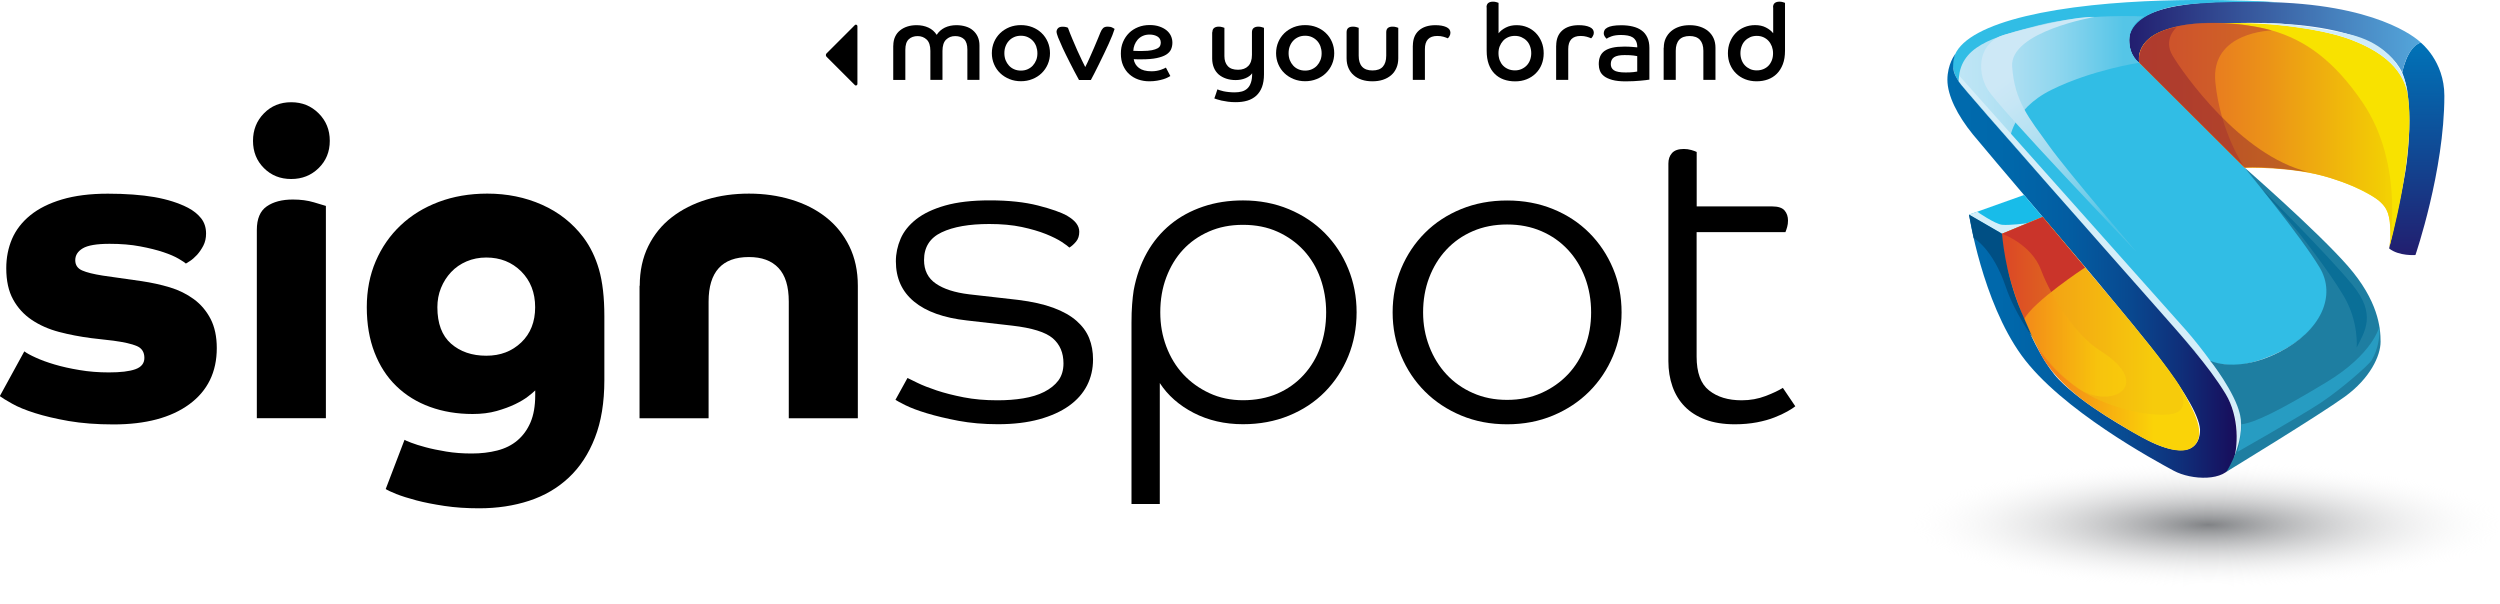
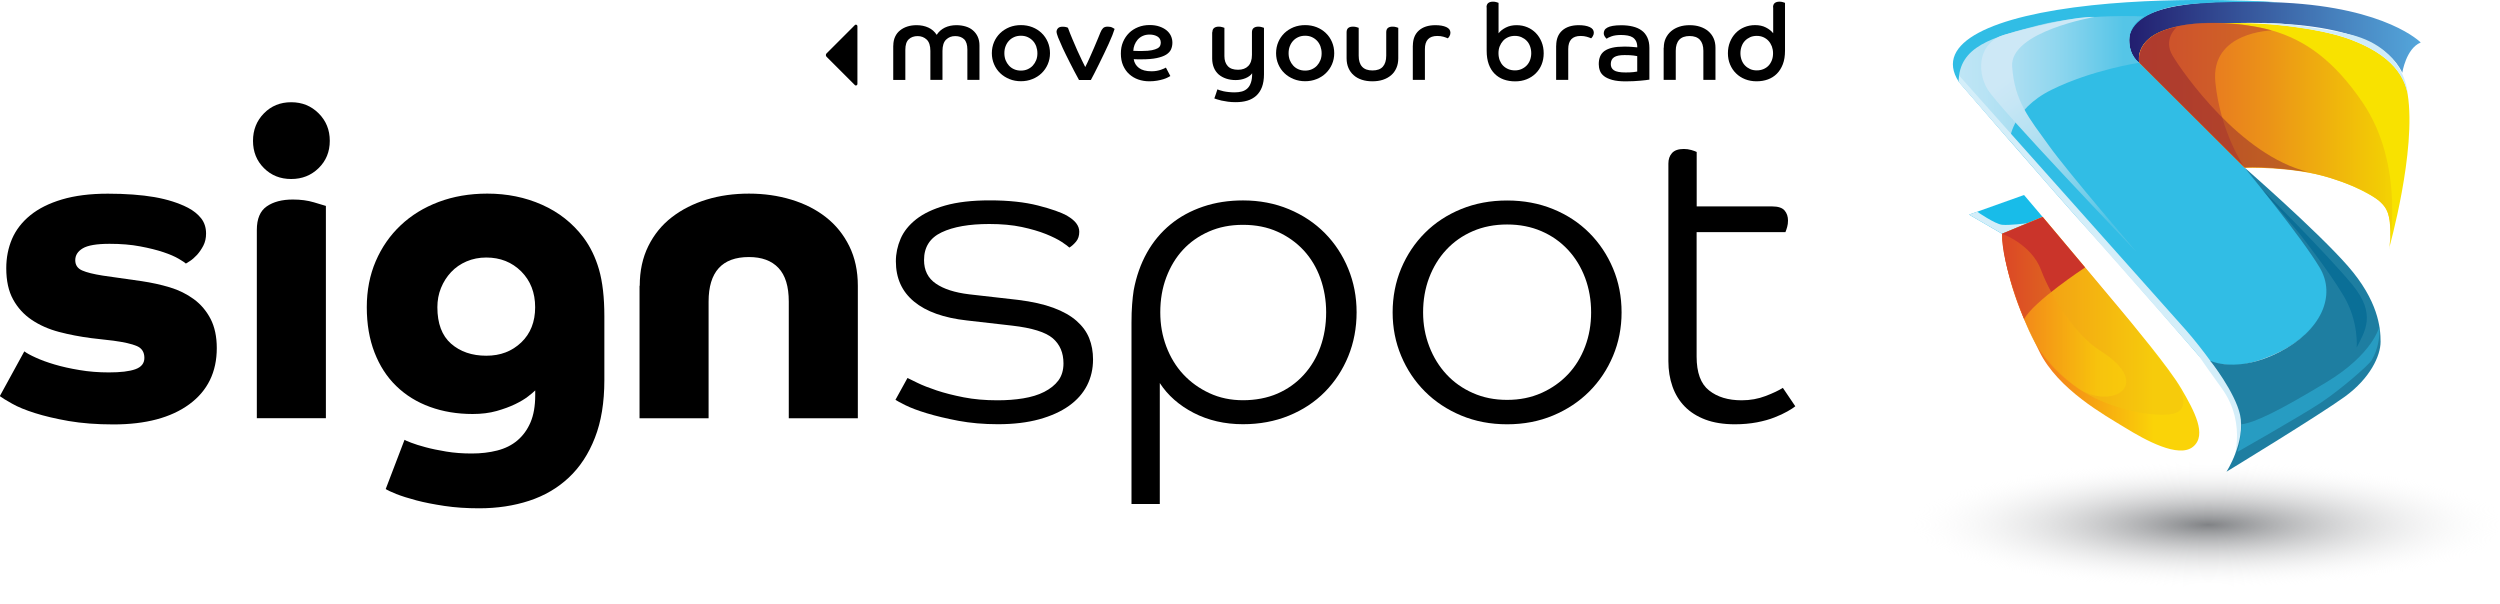
<svg xmlns="http://www.w3.org/2000/svg" xmlns:xlink="http://www.w3.org/1999/xlink" id="Layer_2" viewBox="0 0 359.48 86.84">
  <defs>
    <style>.cls-1{fill:url(#linear-gradient);}.cls-2{fill:#f8e200;}.cls-3{fill:#004f84;}.cls-4,.cls-5{fill:#31bde5;}.cls-6{fill:#d0ecf8;}.cls-7{fill:#ca342a;}.cls-8{fill:#d4eef9;}.cls-9{fill:#1e7ea1;}.cls-10{fill:#18bce9;}.cls-11{fill:url(#linear-gradient-3);}.cls-12{fill:url(#linear-gradient-4);}.cls-13{fill:url(#linear-gradient-2);}.cls-14{fill:url(#linear-gradient-6);}.cls-15{fill:url(#linear-gradient-7);}.cls-16{fill:url(#linear-gradient-5);}.cls-17{fill:url(#radial-gradient);}.cls-18{fill:url(#linear-gradient-8);opacity:.46;}.cls-19{fill:#b63d32;opacity:.51;}.cls-5,.cls-20{opacity:.49;}.cls-20{fill:#90252f;}.cls-21{fill:#f3c410;opacity:.5;}.cls-22{fill:#006892;opacity:.67;}</style>
    <radialGradient id="radial-gradient" cx="96.1" cy="185.75" fx="96.1" fy="185.75" r="29.48" gradientTransform="translate(175.32 17.88) scale(1.48 .31)" gradientUnits="userSpaceOnUse">
      <stop offset="0" stop-color="#808285" />
      <stop offset=".36" stop-color="#aeafb1" stop-opacity=".64" />
      <stop offset="1" stop-color="#fff" stop-opacity="0" />
    </radialGradient>
    <linearGradient id="linear-gradient" x1="347.51" y1="36.68" x2="347.51" y2="6.11" gradientTransform="matrix(1, 0, 0, 1, 0, 0)" gradientUnits="userSpaceOnUse">
      <stop offset="0" stop-color="#221e6f" />
      <stop offset=".51" stop-color="#0f4b96" />
      <stop offset="1" stop-color="#0073b8" />
    </linearGradient>
    <linearGradient id="linear-gradient-2" x1="306.16" y1="5.33" x2="348.08" y2="5.33" gradientTransform="matrix(1, 0, 0, 1, 0, 0)" gradientUnits="userSpaceOnUse">
      <stop offset="0" stop-color="#221e6f" />
      <stop offset=".69" stop-color="#457ebb" />
      <stop offset="1" stop-color="#54a6db" />
    </linearGradient>
    <linearGradient id="linear-gradient-3" x1="307.57" y1="19.51" x2="343.98" y2="19.51" gradientTransform="matrix(1, 0, 0, 1, 0, 0)" gradientUnits="userSpaceOnUse">
      <stop offset="0" stop-color="#e66229" />
      <stop offset=".17" stop-color="#e76f24" />
      <stop offset=".5" stop-color="#eb9218" />
      <stop offset=".94" stop-color="#f2ca05" />
      <stop offset="1" stop-color="#f3d303" />
    </linearGradient>
    <linearGradient id="linear-gradient-4" x1="281.64" y1="11.27" x2="308.33" y2="11.27" gradientTransform="matrix(1, 0, 0, 1, 0, 0)" gradientUnits="userSpaceOnUse">
      <stop offset="0" stop-color="#bfe5f5" />
      <stop offset=".14" stop-color="#b8e3f4" />
      <stop offset=".34" stop-color="#a7ddf1" />
      <stop offset=".56" stop-color="#8bd5ee" />
      <stop offset=".8" stop-color="#64c9e9" />
      <stop offset=".89" stop-color="#55c5e7" />
    </linearGradient>
    <linearGradient id="linear-gradient-5" x1="289.75" y1="2.72" x2="308.93" y2="28.12" gradientTransform="matrix(1, 0, 0, 1, 0, 0)" gradientUnits="userSpaceOnUse">
      <stop offset=".19" stop-color="#cde8f6" />
      <stop offset=".3" stop-color="#c6e6f5" />
      <stop offset=".46" stop-color="#b5e1f2" />
      <stop offset=".64" stop-color="#99d9ef" />
      <stop offset=".84" stop-color="#72cde9" />
      <stop offset="1" stop-color="#4ec3e5" />
    </linearGradient>
    <linearGradient id="linear-gradient-6" x1="280.02" y1="38.25" x2="321.61" y2="38.25" gradientTransform="matrix(1, 0, 0, 1, 0, 0)" gradientUnits="userSpaceOnUse">
      <stop offset="0" stop-color="#006bae" />
      <stop offset=".22" stop-color="#0067aa" />
      <stop offset=".43" stop-color="#035ca1" />
      <stop offset=".62" stop-color="#084a91" />
      <stop offset=".8" stop-color="#0f307b" />
      <stop offset=".98" stop-color="#17105e" />
      <stop offset="1" stop-color="#190c5b" />
    </linearGradient>
    <linearGradient id="linear-gradient-7" x1="287.88" y1="47.99" x2="316.23" y2="47.99" gradientTransform="matrix(1, 0, 0, 1, 0, 0)" gradientUnits="userSpaceOnUse">
      <stop offset="0" stop-color="#f15d21" />
      <stop offset=".77" stop-color="#fad308" />
    </linearGradient>
    <linearGradient id="linear-gradient-8" y1="45.32" x2="305.75" y2="45.32" xlink:href="#linear-gradient-7" />
  </defs>
  <g id="Layer_1-2">
    <g>
      <path d="M3.51,50.53c.33,.25,.87,.55,1.63,.89,.76,.35,1.66,.68,2.71,.99,1.05,.31,2.24,.58,3.58,.8,1.33,.23,2.74,.34,4.22,.34,1.69,0,2.96-.15,3.82-.46,.86-.31,1.29-.85,1.29-1.63,0-.82-.36-1.39-1.08-1.7-.72-.31-1.84-.56-3.36-.77l-3.21-.37c-1.6-.21-3.14-.5-4.62-.89-1.48-.39-2.79-.97-3.92-1.73-1.13-.76-2.03-1.74-2.68-2.93-.66-1.19-.99-2.69-.99-4.5,0-1.52,.28-2.93,.83-4.22,.56-1.29,1.43-2.42,2.62-3.39,1.19-.97,2.71-1.73,4.56-2.28s4.05-.83,6.6-.83,4.82,.17,6.69,.49c1.87,.33,3.48,.84,4.84,1.54,.78,.41,1.41,.92,1.88,1.51,.47,.6,.71,1.33,.71,2.19,0,.66-.13,1.24-.4,1.76-.27,.51-.58,.96-.92,1.33-.35,.37-.68,.66-.99,.86-.31,.21-.5,.33-.59,.37-.12-.12-.46-.35-1.02-.68-.56-.33-1.29-.65-2.22-.96s-2.04-.59-3.33-.83c-1.29-.25-2.77-.37-4.41-.37-1.85,0-3.13,.22-3.85,.65-.72,.43-1.08,1-1.08,1.7s.33,1.19,.99,1.48c.66,.29,1.64,.53,2.96,.74l5.61,.8c1.4,.21,2.74,.5,4.04,.89,1.29,.39,2.44,.96,3.45,1.7,1.01,.74,1.81,1.69,2.41,2.84,.59,1.15,.89,2.55,.89,4.19,0,3.45-1.32,6.15-3.95,8.08-2.63,1.93-6.27,2.9-10.91,2.9-2.43,0-4.57-.17-6.44-.49-1.87-.33-3.48-.71-4.84-1.14s-2.46-.88-3.3-1.36c-.84-.47-1.43-.83-1.76-1.08l3.51-6.41Z" />
      <path d="M36.38,20.25c0-1.56,.52-2.88,1.57-3.95,1.05-1.07,2.35-1.6,3.92-1.6s2.88,.53,3.95,1.6c1.07,1.07,1.6,2.38,1.6,3.95s-.53,2.87-1.6,3.92c-1.07,1.05-2.38,1.57-3.95,1.57s-2.87-.52-3.92-1.57c-1.05-1.05-1.57-2.35-1.57-3.92Zm.55,12.82c0-1.6,.47-2.73,1.42-3.39,.95-.66,2.2-.99,3.76-.99,1.11,0,2.12,.13,3.02,.4,.9,.27,1.48,.44,1.73,.52v30.52h-9.93v-27.07Z" />
      <path d="M58.14,63.23c.12,.08,.45,.23,.99,.43,.53,.21,1.22,.42,2.07,.65,.84,.23,1.83,.43,2.96,.62,1.13,.19,2.35,.28,3.67,.28s2.54-.14,3.67-.43c1.13-.29,2.1-.77,2.9-1.45,.8-.68,1.43-1.54,1.88-2.59,.45-1.05,.68-2.35,.68-3.92v-.68c-.21,.21-.55,.49-1.02,.86-.47,.37-1.09,.74-1.85,1.11-.76,.37-1.66,.7-2.68,.99-1.03,.29-2.18,.43-3.45,.43-2.22,0-4.26-.34-6.13-1.02s-3.48-1.67-4.84-2.99c-1.36-1.31-2.4-2.93-3.14-4.84-.74-1.91-1.11-4.08-1.11-6.5s.43-4.63,1.29-6.63c.86-1.99,2.05-3.71,3.58-5.15,1.52-1.44,3.34-2.56,5.46-3.36,2.12-.8,4.45-1.2,7-1.2,2.84,0,5.46,.53,7.86,1.6,2.41,1.07,4.39,2.63,5.95,4.69,.99,1.32,1.74,2.86,2.25,4.62,.51,1.77,.77,4.01,.77,6.72v9.19c0,3.21-.45,5.97-1.36,8.29-.9,2.32-2.16,4.23-3.76,5.73-1.6,1.5-3.5,2.61-5.7,3.33-2.2,.72-4.59,1.08-7.18,1.08-1.81,0-3.47-.11-4.99-.34-1.52-.23-2.87-.49-4.04-.8-1.17-.31-2.14-.62-2.9-.92-.76-.31-1.26-.54-1.51-.71l2.71-7.09Zm4.75-19.05c0,2.34,.66,4.09,1.97,5.24,1.32,1.15,3,1.73,5.06,1.73s3.69-.64,5.03-1.91c1.33-1.27,2-2.96,2-5.06s-.67-3.81-2-5.15c-1.34-1.33-3.01-2-5.03-2-1.03,0-1.97,.19-2.84,.56-.86,.37-1.6,.88-2.22,1.54-.62,.66-1.1,1.42-1.45,2.28-.35,.86-.52,1.79-.52,2.77Z" />
      <path d="M91.99,41.09c0-2.14,.41-4.04,1.23-5.7s1.95-3.05,3.39-4.16c1.44-1.11,3.1-1.95,4.99-2.53,1.89-.58,3.92-.86,6.1-.86s4.16,.29,6.07,.86c1.91,.58,3.58,1.42,4.99,2.53,1.42,1.11,2.54,2.5,3.36,4.16s1.23,3.57,1.23,5.7v19.05h-9.93v-16.77c0-2.18-.49-3.79-1.48-4.84-.99-1.05-2.4-1.57-4.25-1.57-3.86,0-5.8,2.14-5.8,6.41v16.77h-9.93v-19.05Z" />
      <path d="M153.46,31.04c1.15,.66,1.73,1.42,1.73,2.28,0,.58-.15,1.05-.46,1.42-.31,.37-.63,.66-.96,.86-.17-.16-.52-.43-1.08-.8-.56-.37-1.32-.75-2.28-1.14-.97-.39-2.13-.73-3.48-1.02-1.36-.29-2.92-.43-4.69-.43-2.88,0-5.16,.4-6.84,1.2-1.69,.8-2.53,2.13-2.53,3.98,0,1.48,.56,2.61,1.7,3.39,1.13,.78,2.72,1.29,4.78,1.54l7.03,.8c2.01,.25,3.71,.63,5.09,1.14,1.38,.51,2.49,1.14,3.33,1.88,.84,.74,1.45,1.57,1.82,2.5s.55,1.94,.55,3.05c0,1.36-.29,2.6-.86,3.73-.58,1.13-1.44,2.11-2.59,2.93-1.15,.82-2.58,1.47-4.28,1.94-1.71,.47-3.69,.71-5.95,.71-2.06,0-3.95-.17-5.67-.49-1.73-.33-3.24-.69-4.53-1.08-1.29-.39-2.33-.78-3.11-1.17-.78-.39-1.25-.65-1.42-.77l1.73-3.14c.25,.12,.73,.36,1.45,.71,.72,.35,1.63,.71,2.74,1.08,1.11,.37,2.4,.7,3.88,.99,1.48,.29,3.1,.43,4.87,.43,1.32,0,2.55-.09,3.7-.28,1.15-.19,2.16-.49,3.02-.93s1.54-.98,2.03-1.63c.49-.66,.74-1.48,.74-2.47,0-1.52-.51-2.72-1.54-3.61-1.03-.88-2.98-1.49-5.86-1.82l-6.47-.74c-3.33-.37-5.87-1.27-7.61-2.71-1.75-1.44-2.62-3.37-2.62-5.8,0-1.11,.23-2.19,.68-3.24,.45-1.05,1.2-1.98,2.25-2.81,1.05-.82,2.44-1.48,4.16-1.97,1.73-.49,3.86-.74,6.41-.74,2.71,0,5.02,.25,6.94,.74s3.32,.99,4.22,1.48Z" />
      <path d="M162.7,46.39c0-.99,.03-1.86,.09-2.62,.06-.76,.13-1.43,.22-2,.37-2.01,1.01-3.82,1.91-5.43s2.04-2.96,3.39-4.07,2.92-1.96,4.69-2.56c1.77-.6,3.68-.89,5.73-.89,2.38,0,4.58,.42,6.6,1.26,2.01,.84,3.74,1.99,5.18,3.45,1.44,1.46,2.56,3.17,3.36,5.12,.8,1.95,1.2,4.04,1.2,6.26s-.4,4.37-1.2,6.32c-.8,1.95-1.92,3.66-3.36,5.12-1.44,1.46-3.17,2.6-5.18,3.42-2.01,.82-4.21,1.23-6.6,1.23-2.63,0-4.99-.55-7.09-1.63-2.1-1.09-3.72-2.52-4.87-4.29v17.39h-4.07v-26.08Zm27.99-1.48c0-1.73-.28-3.36-.83-4.9-.55-1.54-1.36-2.88-2.4-4.01-1.05-1.13-2.3-2.02-3.76-2.68-1.46-.66-3.11-.99-4.96-.99s-3.44,.32-4.9,.96c-1.46,.64-2.7,1.51-3.73,2.62-1.03,1.11-1.83,2.44-2.41,3.98-.58,1.54-.86,3.22-.86,5.02s.29,3.36,.86,4.9c.58,1.54,1.39,2.88,2.44,4.01,1.05,1.13,2.3,2.03,3.76,2.71s3.07,1.02,4.84,1.02,3.5-.32,4.96-.96c1.46-.64,2.71-1.53,3.76-2.68,1.05-1.15,1.85-2.49,2.4-4.01,.55-1.52,.83-3.18,.83-4.99Z" />
      <path d="M233.17,44.92c0,2.22-.41,4.31-1.23,6.26-.82,1.95-1.96,3.66-3.42,5.12-1.46,1.46-3.2,2.61-5.21,3.45-2.01,.84-4.21,1.26-6.6,1.26s-4.58-.42-6.6-1.26c-2.01-.84-3.75-1.99-5.21-3.45-1.46-1.46-2.6-3.16-3.42-5.12-.82-1.95-1.23-4.04-1.23-6.26s.41-4.37,1.23-6.32c.82-1.95,1.96-3.66,3.42-5.12,1.46-1.46,3.2-2.6,5.21-3.42,2.01-.82,4.21-1.23,6.6-1.23s4.58,.41,6.6,1.23c2.01,.82,3.75,1.96,5.21,3.42,1.46,1.46,2.6,3.17,3.42,5.12,.82,1.95,1.23,4.06,1.23,6.32Zm-4.38,0c0-1.77-.29-3.42-.86-4.96-.58-1.54-1.4-2.89-2.47-4.04-1.07-1.15-2.34-2.04-3.82-2.68-1.48-.64-3.12-.96-4.93-.96s-3.45,.32-4.93,.96c-1.48,.64-2.75,1.53-3.82,2.68-1.07,1.15-1.89,2.5-2.47,4.04-.58,1.54-.86,3.2-.86,4.96s.3,3.36,.89,4.9c.59,1.54,1.42,2.88,2.47,4.01,1.05,1.13,2.31,2.03,3.79,2.68,1.48,.66,3.12,.99,4.93,.99s3.45-.33,4.93-.99c1.48-.66,2.75-1.55,3.82-2.68,1.07-1.13,1.89-2.47,2.47-4.01,.58-1.54,.86-3.18,.86-4.9Z" />
      <path d="M243.96,33.39v17.88c0,2.3,.59,3.93,1.79,4.87,1.19,.95,2.75,1.42,4.69,1.42,1.23,0,2.38-.21,3.45-.62,1.07-.41,1.89-.8,2.47-1.17l1.79,2.65c-.25,.21-.63,.45-1.14,.74-.51,.29-1.13,.58-1.85,.86-.72,.29-1.56,.52-2.53,.71-.97,.18-2.02,.28-3.17,.28-1.64,0-3.06-.23-4.25-.68-1.19-.45-2.18-1.08-2.96-1.88-.78-.8-1.37-1.76-1.76-2.87-.39-1.11-.59-2.32-.59-3.64V23.52c0-.62,.17-1.12,.52-1.51,.35-.39,.91-.59,1.7-.59,.37,0,.73,.05,1.08,.15,.35,.1,.61,.2,.77,.28v7.83h10.85c.86,0,1.46,.2,1.79,.59,.33,.39,.49,.87,.49,1.45,0,.33-.04,.64-.12,.92-.08,.29-.17,.53-.25,.74h-12.76Z" />
    </g>
    <g>
      <path d="M128.45,6.56c0-.49,.09-.91,.26-1.28s.41-.67,.71-.91c.3-.24,.65-.43,1.06-.56,.41-.13,.85-.19,1.33-.19,.63,0,1.19,.12,1.69,.35,.5,.23,.89,.58,1.19,1.04,.29-.46,.69-.8,1.17-1.04,.49-.23,1.04-.35,1.66-.35,.47,0,.9,.06,1.31,.18,.41,.12,.76,.3,1.05,.55,.29,.24,.53,.55,.7,.91,.17,.37,.26,.79,.26,1.28v4.94h-1.74V7.14c0-.7-.16-1.2-.47-1.5-.32-.3-.74-.45-1.28-.45s-.95,.17-1.3,.5-.53,.88-.53,1.63v4.16h-1.74V7.32c0-.75-.18-1.3-.53-1.63s-.79-.5-1.3-.5-.96,.15-1.28,.46c-.33,.31-.49,.81-.49,1.51v4.33h-1.74V6.56Z" />
      <path d="M146.8,3.61c.59,0,1.14,.1,1.65,.3,.51,.2,.96,.49,1.33,.85,.38,.36,.67,.79,.88,1.28,.21,.49,.32,1.03,.32,1.61s-.11,1.1-.32,1.59c-.21,.49-.51,.92-.88,1.28s-.82,.65-1.33,.85c-.51,.21-1.07,.31-1.65,.31s-1.14-.1-1.65-.31c-.51-.21-.96-.49-1.33-.85-.38-.36-.67-.79-.88-1.28-.21-.49-.32-1.02-.32-1.59s.11-1.12,.32-1.61c.21-.49,.51-.92,.88-1.28,.38-.36,.82-.64,1.33-.85,.51-.2,1.06-.3,1.65-.3Zm0,6.54c.35,0,.67-.06,.96-.19s.55-.31,.75-.53,.37-.49,.49-.79c.12-.3,.17-.63,.17-.98s-.06-.69-.17-1c-.12-.31-.28-.58-.49-.8-.21-.22-.46-.4-.75-.53-.29-.13-.61-.19-.96-.19s-.68,.06-.97,.19c-.29,.13-.54,.3-.75,.53-.21,.22-.37,.49-.49,.8-.12,.31-.17,.64-.17,1s.06,.68,.17,.98c.12,.3,.28,.56,.49,.79s.46,.41,.75,.53c.29,.13,.61,.19,.97,.19Z" />
      <path d="M155.14,11.48c-.48-.88-.92-1.71-1.31-2.49s-.74-1.47-1.02-2.08c-.28-.61-.5-1.12-.66-1.52-.15-.41-.23-.67-.23-.79,0-.21,.07-.39,.21-.54,.14-.15,.36-.22,.66-.22,.21,0,.39,.02,.53,.06,.14,.04,.22,.07,.24,.09,.2,.55,.42,1.11,.66,1.67,.23,.56,.46,1.1,.69,1.6s.44,.96,.64,1.37c.2,.41,.36,.75,.5,1.01,.19-.37,.4-.8,.62-1.3,.22-.5,.44-.99,.65-1.48s.4-.93,.56-1.33c.17-.4,.29-.69,.36-.88,.1-.25,.22-.45,.37-.6s.37-.22,.67-.22c.28,0,.52,.05,.69,.15s.28,.15,.3,.18c-.06,.21-.17,.51-.31,.88-.15,.37-.33,.79-.53,1.24-.21,.46-.43,.94-.67,1.43-.24,.5-.47,.98-.71,1.46-.23,.47-.46,.91-.66,1.32-.21,.41-.38,.74-.53,1.01h-1.71Z" />
      <path d="M168.31,10.92c-.08,.05-.21,.12-.38,.21s-.39,.18-.65,.26c-.26,.08-.56,.15-.9,.21-.34,.06-.71,.09-1.12,.09-.57,0-1.1-.09-1.59-.26-.49-.17-.92-.43-1.3-.77s-.66-.76-.88-1.25c-.21-.49-.32-1.06-.32-1.7s.1-1.17,.31-1.67c.21-.5,.5-.93,.87-1.3,.37-.36,.81-.64,1.31-.84s1.05-.3,1.65-.3c.53,0,1,.07,1.4,.21,.41,.14,.75,.32,1.03,.55,.28,.23,.49,.5,.63,.8,.14,.31,.21,.63,.21,.98s-.07,.68-.2,.97c-.13,.29-.37,.54-.7,.75-.34,.21-.79,.37-1.36,.49s-1.29,.18-2.16,.18c-.2,0-.39,0-.57,0-.18,0-.37-.01-.57-.02,.08,.52,.33,.94,.75,1.26,.42,.32,1.02,.48,1.81,.48,.26,0,.51-.02,.73-.06,.22-.04,.42-.09,.6-.15s.33-.12,.46-.18c.13-.06,.22-.11,.28-.14l.64,1.22Zm-5.35-3.61c.23,.01,.46,.02,.67,.02h.64c.56,0,1.01-.04,1.36-.11,.34-.07,.61-.16,.81-.27s.32-.24,.38-.38c.06-.14,.09-.29,.09-.44,0-.39-.16-.68-.46-.87-.31-.19-.69-.29-1.15-.29-.38,0-.71,.07-.99,.2-.29,.13-.52,.31-.72,.53-.19,.22-.34,.47-.45,.75-.11,.28-.17,.57-.18,.87Z" />
      <path d="M174.33,4.64c0-.27,.08-.48,.24-.61,.16-.13,.39-.2,.67-.2,.18,0,.35,.02,.51,.07,.16,.05,.26,.08,.31,.1v4.07c0,.6,.16,1.08,.48,1.43,.32,.36,.82,.53,1.49,.53,.62,0,1.11-.18,1.46-.54s.53-.89,.53-1.59v-3.26c0-.27,.08-.48,.24-.61,.16-.13,.39-.2,.67-.2,.18,0,.35,.02,.51,.07,.16,.05,.26,.08,.31,.1v6.68c0,.72-.1,1.33-.29,1.84-.19,.5-.47,.92-.82,1.24-.36,.32-.78,.56-1.28,.71s-1.05,.22-1.66,.22c-.42,0-.8-.02-1.14-.07-.35-.05-.65-.1-.92-.16-.27-.06-.49-.12-.66-.18-.17-.06-.29-.1-.37-.13,.08-.21,.16-.43,.23-.65,.07-.22,.14-.43,.21-.65,.07,.03,.18,.07,.33,.12s.34,.1,.55,.15c.21,.05,.46,.08,.72,.11,.27,.03,.56,.05,.86,.05,.4,0,.75-.04,1.07-.13,.32-.09,.58-.24,.8-.45,.22-.21,.39-.5,.5-.85,.12-.35,.17-.79,.17-1.32-.2,.29-.52,.53-.95,.71-.43,.18-.91,.27-1.43,.27-.49,0-.94-.07-1.36-.21s-.77-.34-1.07-.59c-.29-.26-.53-.58-.69-.97s-.25-.83-.25-1.33v-3.78Z" />
      <path d="M187.67,3.61c.59,0,1.14,.1,1.65,.3,.51,.2,.96,.49,1.33,.85,.38,.36,.67,.79,.88,1.28,.21,.49,.32,1.03,.32,1.61s-.11,1.1-.32,1.59c-.21,.49-.51,.92-.88,1.28s-.82,.65-1.33,.85c-.51,.21-1.07,.31-1.65,.31s-1.14-.1-1.65-.31c-.51-.21-.96-.49-1.33-.85-.38-.36-.67-.79-.88-1.28-.21-.49-.32-1.02-.32-1.59s.11-1.12,.32-1.61c.21-.49,.51-.92,.88-1.28,.38-.36,.82-.64,1.33-.85,.51-.2,1.06-.3,1.65-.3Zm0,6.54c.35,0,.67-.06,.96-.19s.55-.31,.75-.53,.37-.49,.49-.79c.12-.3,.17-.63,.17-.98s-.06-.69-.17-1c-.12-.31-.28-.58-.49-.8-.21-.22-.46-.4-.75-.53-.29-.13-.61-.19-.96-.19s-.68,.06-.97,.19c-.29,.13-.54,.3-.75,.53-.21,.22-.37,.49-.49,.8-.12,.31-.17,.64-.17,1s.06,.68,.17,.98c.12,.3,.28,.56,.49,.79s.46,.41,.75,.53c.29,.13,.61,.19,.97,.19Z" />
      <path d="M193.63,4.64c0-.28,.08-.49,.24-.62,.16-.13,.39-.19,.69-.19,.18,0,.35,.02,.5,.07,.15,.05,.25,.08,.31,.1v4.01c0,.69,.16,1.22,.49,1.58,.33,.36,.82,.54,1.49,.54s1.17-.18,1.49-.54c.32-.36,.49-.89,.49-1.58v-3.37c0-.28,.08-.49,.24-.62,.16-.13,.39-.19,.67-.19,.19,0,.37,.02,.52,.07,.15,.05,.25,.08,.3,.1v4.39c0,.52-.09,.98-.27,1.39s-.43,.76-.76,1.04-.72,.5-1.18,.65c-.46,.15-.96,.22-1.51,.22s-1.05-.07-1.51-.22c-.46-.15-.85-.36-1.17-.65-.33-.28-.58-.63-.76-1.04s-.27-.88-.27-1.39v-3.75Z" />
      <path d="M203.16,6.56c0-.93,.29-1.66,.86-2.17,.57-.51,1.37-.77,2.38-.77,.64,0,1.16,.09,1.56,.27,.4,.18,.6,.45,.6,.82,0,.17-.05,.34-.14,.5-.1,.16-.18,.26-.24,.3-.17-.08-.39-.16-.64-.23-.25-.07-.54-.11-.87-.11-1.19,0-1.78,.63-1.78,1.89v4.42h-1.74V6.56Z" />
      <path d="M213.75,1.05c0-.27,.08-.48,.24-.61,.16-.13,.39-.2,.69-.2,.18,0,.35,.02,.5,.07,.15,.05,.25,.08,.3,.1V4.79c.25-.33,.6-.6,1.05-.83,.45-.23,.96-.34,1.54-.34s1.07,.1,1.55,.3,.88,.48,1.23,.84c.35,.36,.62,.79,.82,1.28,.2,.49,.3,1.03,.3,1.62s-.1,1.12-.3,1.62c-.2,.5-.49,.92-.85,1.28-.37,.36-.8,.64-1.3,.84-.5,.2-1.05,.3-1.65,.3s-1.15-.09-1.65-.27-.94-.46-1.3-.82c-.37-.37-.65-.82-.85-1.37-.2-.55-.3-1.19-.3-1.94V1.05Zm4.08,9.07c.35,0,.66-.06,.95-.19,.29-.13,.54-.3,.75-.52,.21-.22,.37-.48,.48-.78s.17-.63,.17-.98-.06-.69-.17-.99c-.11-.31-.27-.57-.48-.79-.21-.22-.46-.39-.75-.52-.29-.13-.61-.19-.95-.19s-.68,.06-.97,.19c-.29,.13-.54,.3-.74,.53s-.36,.49-.48,.79-.17,.63-.17,.98c0,.37,.06,.7,.17,1.01,.12,.3,.28,.56,.49,.78,.21,.21,.46,.38,.75,.5,.29,.12,.61,.18,.95,.18Z" />
      <path d="M223.77,6.56c0-.93,.29-1.66,.86-2.17s1.37-.77,2.39-.77c.64,0,1.16,.09,1.56,.27,.4,.18,.6,.45,.6,.82,0,.17-.05,.34-.15,.5s-.17,.26-.24,.3c-.17-.08-.39-.16-.64-.23-.25-.07-.54-.11-.87-.11-1.19,0-1.78,.63-1.78,1.89v4.42h-1.74V6.56Z" />
      <path d="M237.15,11.45c-.1,.02-.26,.04-.48,.07s-.47,.05-.77,.08-.62,.05-.99,.07c-.37,.02-.75,.03-1.14,.03-.79,0-1.44-.07-1.94-.21s-.9-.32-1.19-.55c-.29-.23-.49-.49-.59-.79-.11-.3-.16-.61-.16-.92,0-.42,.06-.78,.19-1.1s.34-.58,.62-.79c.29-.21,.67-.37,1.14-.48,.47-.11,1.04-.16,1.71-.16,.39,0,.75,.01,1.1,.04,.35,.03,.6,.05,.78,.07,0-.36-.06-.65-.17-.88-.12-.23-.28-.42-.48-.55-.2-.13-.45-.22-.73-.27-.29-.05-.6-.08-.95-.08-.58,0-1.04,.07-1.39,.2-.35,.13-.58,.24-.69,.34-.06-.05-.15-.15-.25-.29s-.16-.31-.16-.52c0-.14,.04-.28,.11-.42s.21-.26,.4-.37c.19-.11,.45-.19,.78-.25,.33-.06,.74-.09,1.23-.09,.6,0,1.15,.06,1.64,.18,.49,.12,.92,.3,1.27,.56,.36,.25,.63,.59,.83,1.01,.2,.42,.3,.92,.3,1.51v4.59Zm-1.72-3.38c-.1-.02-.29-.05-.57-.09-.28-.04-.7-.06-1.26-.06-.69,0-1.19,.1-1.51,.31-.31,.21-.47,.54-.47,.98,0,.18,.03,.35,.1,.5,.07,.15,.18,.28,.34,.39,.16,.11,.38,.19,.66,.24,.28,.06,.63,.08,1.04,.08,.47,0,.84-.02,1.11-.05s.46-.06,.55-.08v-2.23Z" />
      <path d="M239.24,6.86c0-.51,.09-.96,.28-1.36s.45-.74,.78-1.02c.33-.28,.72-.49,1.17-.64s.95-.22,1.49-.22,1.04,.07,1.49,.22c.46,.15,.85,.36,1.18,.64,.33,.28,.59,.62,.77,1.02,.18,.4,.27,.86,.27,1.36v4.62h-1.74V7.3c0-.69-.17-1.22-.5-1.58-.33-.36-.83-.54-1.48-.54s-1.16,.18-1.49,.54-.5,.89-.5,1.58v4.18h-1.74V6.86Z" />
      <path d="M254.95,1.05c0-.27,.08-.48,.24-.61,.16-.13,.38-.2,.68-.2,.18,0,.35,.02,.5,.07,.15,.05,.25,.08,.3,.1V7.29c0,.74-.1,1.39-.31,1.94-.21,.55-.5,1.01-.86,1.37-.37,.37-.8,.64-1.29,.82-.5,.18-1.04,.27-1.63,.27s-1.15-.1-1.65-.3-.94-.48-1.3-.84c-.37-.36-.65-.78-.86-1.28-.21-.5-.31-1.04-.31-1.62s.1-1.13,.3-1.62c.2-.49,.47-.92,.82-1.28s.76-.64,1.24-.84,.99-.3,1.55-.3c.59,0,1.11,.11,1.55,.34,.45,.23,.8,.51,1.05,.83V1.05Zm0,6.6c0-.35-.06-.67-.17-.98-.12-.3-.28-.57-.48-.79s-.45-.4-.74-.53c-.29-.13-.61-.19-.95-.19s-.68,.06-.96,.19-.53,.3-.74,.52c-.21,.22-.37,.48-.48,.79-.11,.3-.17,.64-.17,.99s.06,.68,.17,.98c.11,.3,.27,.56,.48,.78,.21,.22,.46,.39,.74,.52,.28,.13,.6,.19,.96,.19s.66-.06,.95-.18c.29-.12,.54-.29,.74-.5s.36-.47,.48-.78c.12-.31,.17-.64,.17-1.01Z" />
    </g>
    <g>
      <ellipse class="cls-17" cx="317.12" cy="75.04" rx="42.36" ry="11.8" />
-       <path class="cls-1" d="M347.32,36.67s-2.37,.19-3.79-.95c0,0,2.12-8.89,2.55-12.49,1.12-9.34-.66-12.77-.66-12.77,0,0,.66-3.69,2.65-4.35,0,0,3.41,2.65,3.41,7.66,0,10.79-4.16,22.9-4.16,22.9Z" />
      <path class="cls-13" d="M348.08,6.11s-4.82-4.97-19.71-5.73c-14.89-.76-22.21,1.01-22.21,5.36,0,2.46,1.45,3.28,1.45,3.28,0,0-1.22-4.79,7.91-5.43,9.13-.63,26.15-1.03,29.91,6.87,0,0,.53-3.48,2.65-4.35Z" />
      <path class="cls-4" d="M328.37,.37s-14.08-1.06-27.6,.39c-14.22,1.53-22.76,5.34-19.12,10.99,0,0,14.61,16.95,18.82,21.52s15.74,17.92,15.74,17.92c0,0,1.12,1.33,5.33,1.33,2.18,0,13.14-3.09,13.14-10.96,0-2.85-4.96-9.2-4.96-9.2,0,0-2.75-3.4-6.32-7.55-1.89-2.19-15.78-15.79-15.78-15.79,0,0-1.45-.89-1.45-3.28s2.9-4.43,7.8-5.03C319.72,0,328.37,.37,328.37,.37Z" />
      <path class="cls-2" d="M343.54,35.72s1.09-5.29-1.62-7.02c-2.93-1.87-6.81-3.5-11.85-4.22-3.99-.57-7.31-.37-7.31-.37l-15.15-15.1s-.86-3.98,5.38-5.1c6.23-1.12,18.28-.78,25.23,1.86s7.79,6.52,7.98,7.76c1.3,8.12-2.67,22.19-2.67,22.19Z" />
      <path class="cls-6" d="M346.21,13.54s-.24-6.92-8.84-8.71-12.48-1.52-12.48-1.52c0,0,8.67,.7,12.83,2.27s7.61,3.77,8.5,7.95Z" />
      <path class="cls-11" d="M343.54,35.72s2.36-11.86-3.78-20.93c-4.16-6.14-8.36-9.06-13.08-10.41-2.25-.65-4.62-.93-7.16-1.04-7.87-.34-12.42,2.02-11.9,5.68l15.15,15.1s7-.2,12.24,1.45,7.91,3.37,8.4,5.21c.59,2.2,.14,4.95,.14,4.95Z" />
      <path class="cls-19" d="M326.67,4.38s-8.84,.15-8.12,7.44c.72,7.29,4.21,12.3,4.21,12.3l-15.15-15.1s-1.02-4.16,6.28-5.4c6.58-1.11,12.78,.76,12.78,.76Z" />
      <path class="cls-20" d="M312.99,3.91s-2.02,1.71-.58,4.11,9.74,14.35,19.48,16.7c0,0-6.89-.98-9.13-.61l-15.15-15.1s-.81-4.03,5.38-5.1Z" />
      <path class="cls-12" d="M308.33,2.37s-8.44-.48-15.16,1.25c-6.72,1.73-11.49,3.04-11.53,8.14l7.33,8.47s.2-4.43,6.01-7.31c5.81-2.88,12.62-3.9,12.62-3.9,0,0-1.46-.97-1.45-3.28,.01-2.31,2.17-3.37,2.17-3.37Z" />
      <path class="cls-16" d="M301.18,2.44s-12.19,2.08-11.85,7.12,2.49,7.48,5.28,11.37c2.78,3.89,12.57,15.26,12.57,15.26,0,0-19.77-20.63-21.4-23.37s-1.22-6.77,2.46-7.83,10.11-2.67,12.94-2.55Z" />
      <path class="cls-8" d="M281.7,10.86s30.03,33.68,32.58,36.56c2.54,2.88,5.09,6.52,6.67,9.12,1.58,2.59,1.97,6.67,0,10.27,0,0,2.36-5.68-1.49-10.99s-2.75-4.04-3.85-5.31-20.62-23.39-20.62-23.39l-13.34-15.36,.06-.9Z" />
-       <path class="cls-14" d="M281.12,7.81s-1.1,1.42-1.1,3.67,1.44,5.11,3.65,7.83,16.36,19.23,19.62,23.26c3.26,4.03,13.43,15.64,13.05,19.57-.38,3.93-4.72,2.62-7.52,1.16s-9.34-5.18-12.79-8.74-7.72-13.93-8.15-20.94l-4.75-2.75s1.89,12.41,7.56,20.24c5.67,7.83,19.27,15.17,21.86,16.57s7.43,1.57,8.41-.88,1.02-6.93-.93-10.15c-2.51-4.13-6.36-8.38-9.85-12.34s-28.04-31.67-28.52-32.56-1.23-1.69-.52-3.95Z" />
      <polygon class="cls-10" points="283.13 30.86 291.04 28.04 293.71 31.19 287.88 33.62 283.13 30.86" />
      <path class="cls-8" d="M283.13,30.86l1.17-.42s2.55,1.77,3.58,1.88,3.64-.22,3.64-.22l-3.64,1.51-4.75-2.75Z" />
      <path class="cls-15" d="M287.88,33.62l5.84-2.43s9.32,11.07,11.08,13.2,7.08,8.44,8.88,11.54,3.74,6.61,1.66,8.31-6.88-.97-9.78-2.75-9.64-5.49-12.32-10.96c-1.71-3.48-4.8-9.36-5.35-16.92Z" />
      <path class="cls-21" d="M293.71,31.19s11.38,13.55,12.52,14.95,5.19,6.62,6.32,8.2,2.59,4.64-.22,5.18-9.42-.76-13.55-3.72-6.14-6.15-7.02-8.2-3.78-9.12-3.89-13.98l5.84-2.43Z" />
      <path class="cls-7" d="M293.71,31.19l6.11,7.27s-7.47,4.91-8.76,7.43c0,0-3.24-7.81-3.18-12.28l5.84-2.43Z" />
      <path class="cls-18" d="M287.88,33.62s4.21,1.46,5.61,5.21c1.4,3.75,4.95,9.37,8.47,11.58,7.93,4.97,1.67,8.64-3.19,5.4s-6.37-6.81-7.72-9.91c-1.35-3.1-3.13-8.77-3.18-12.28Z" />
-       <path class="cls-3" d="M283.13,30.86l4.75,2.75s.38,5.72,2.7,11.07c2.32,5.34,1.69,3.83,1.69,3.83,0,0-2.61-3.57-3.84-7.23-1.88-5.56-4.63-7.05-4.63-7.05l-.67-3.37Z" />
      <path class="cls-9" d="M322.76,24.11s10.47,9.14,14.84,14.14c4.37,5,4.71,8.87,4.71,10.89s-1.51,5.26-5.13,7.89c-3.62,2.63-17.03,10.8-17.03,10.8,0,0,2.78-4.31,1.95-8.18-.7-3.24-4.29-7.78-4.29-7.78,0,0,3.79,1.88,9.9-1.22,6.1-3.1,8.24-8.15,5.85-12.16-2.63-4.43-10.8-14.36-10.8-14.36Z" />
      <path class="cls-22" d="M325.28,27.22s9.55,9.54,13,13.76,1.77,6.65,.59,9c0,0,.34-3.7-1.85-7.4s-6.36-8.96-6.36-8.96l-5.38-6.4Z" />
      <path class="cls-5" d="M322.34,61.02s-.18,1.9-.29,2.59-.32,1.37-.32,1.37c0,0,8.95-5.08,11.92-7.03,2.96-1.96,6.98-5.47,7.4-6.19,.94-1.59,1.19-3.55,1.08-4.82,0,0-.82,3.92-7.64,8.04-6.82,4.12-10.2,5.76-12.16,6.03Z" />
    </g>
    <path d="M122.92,12.23l-4.07-4.07c-.13-.13-.13-.35,0-.48l4.07-4.07c.14-.14,.37-.04,.37,.15V12.08c0,.19-.23,.29-.37,.15Z" />
  </g>
</svg>